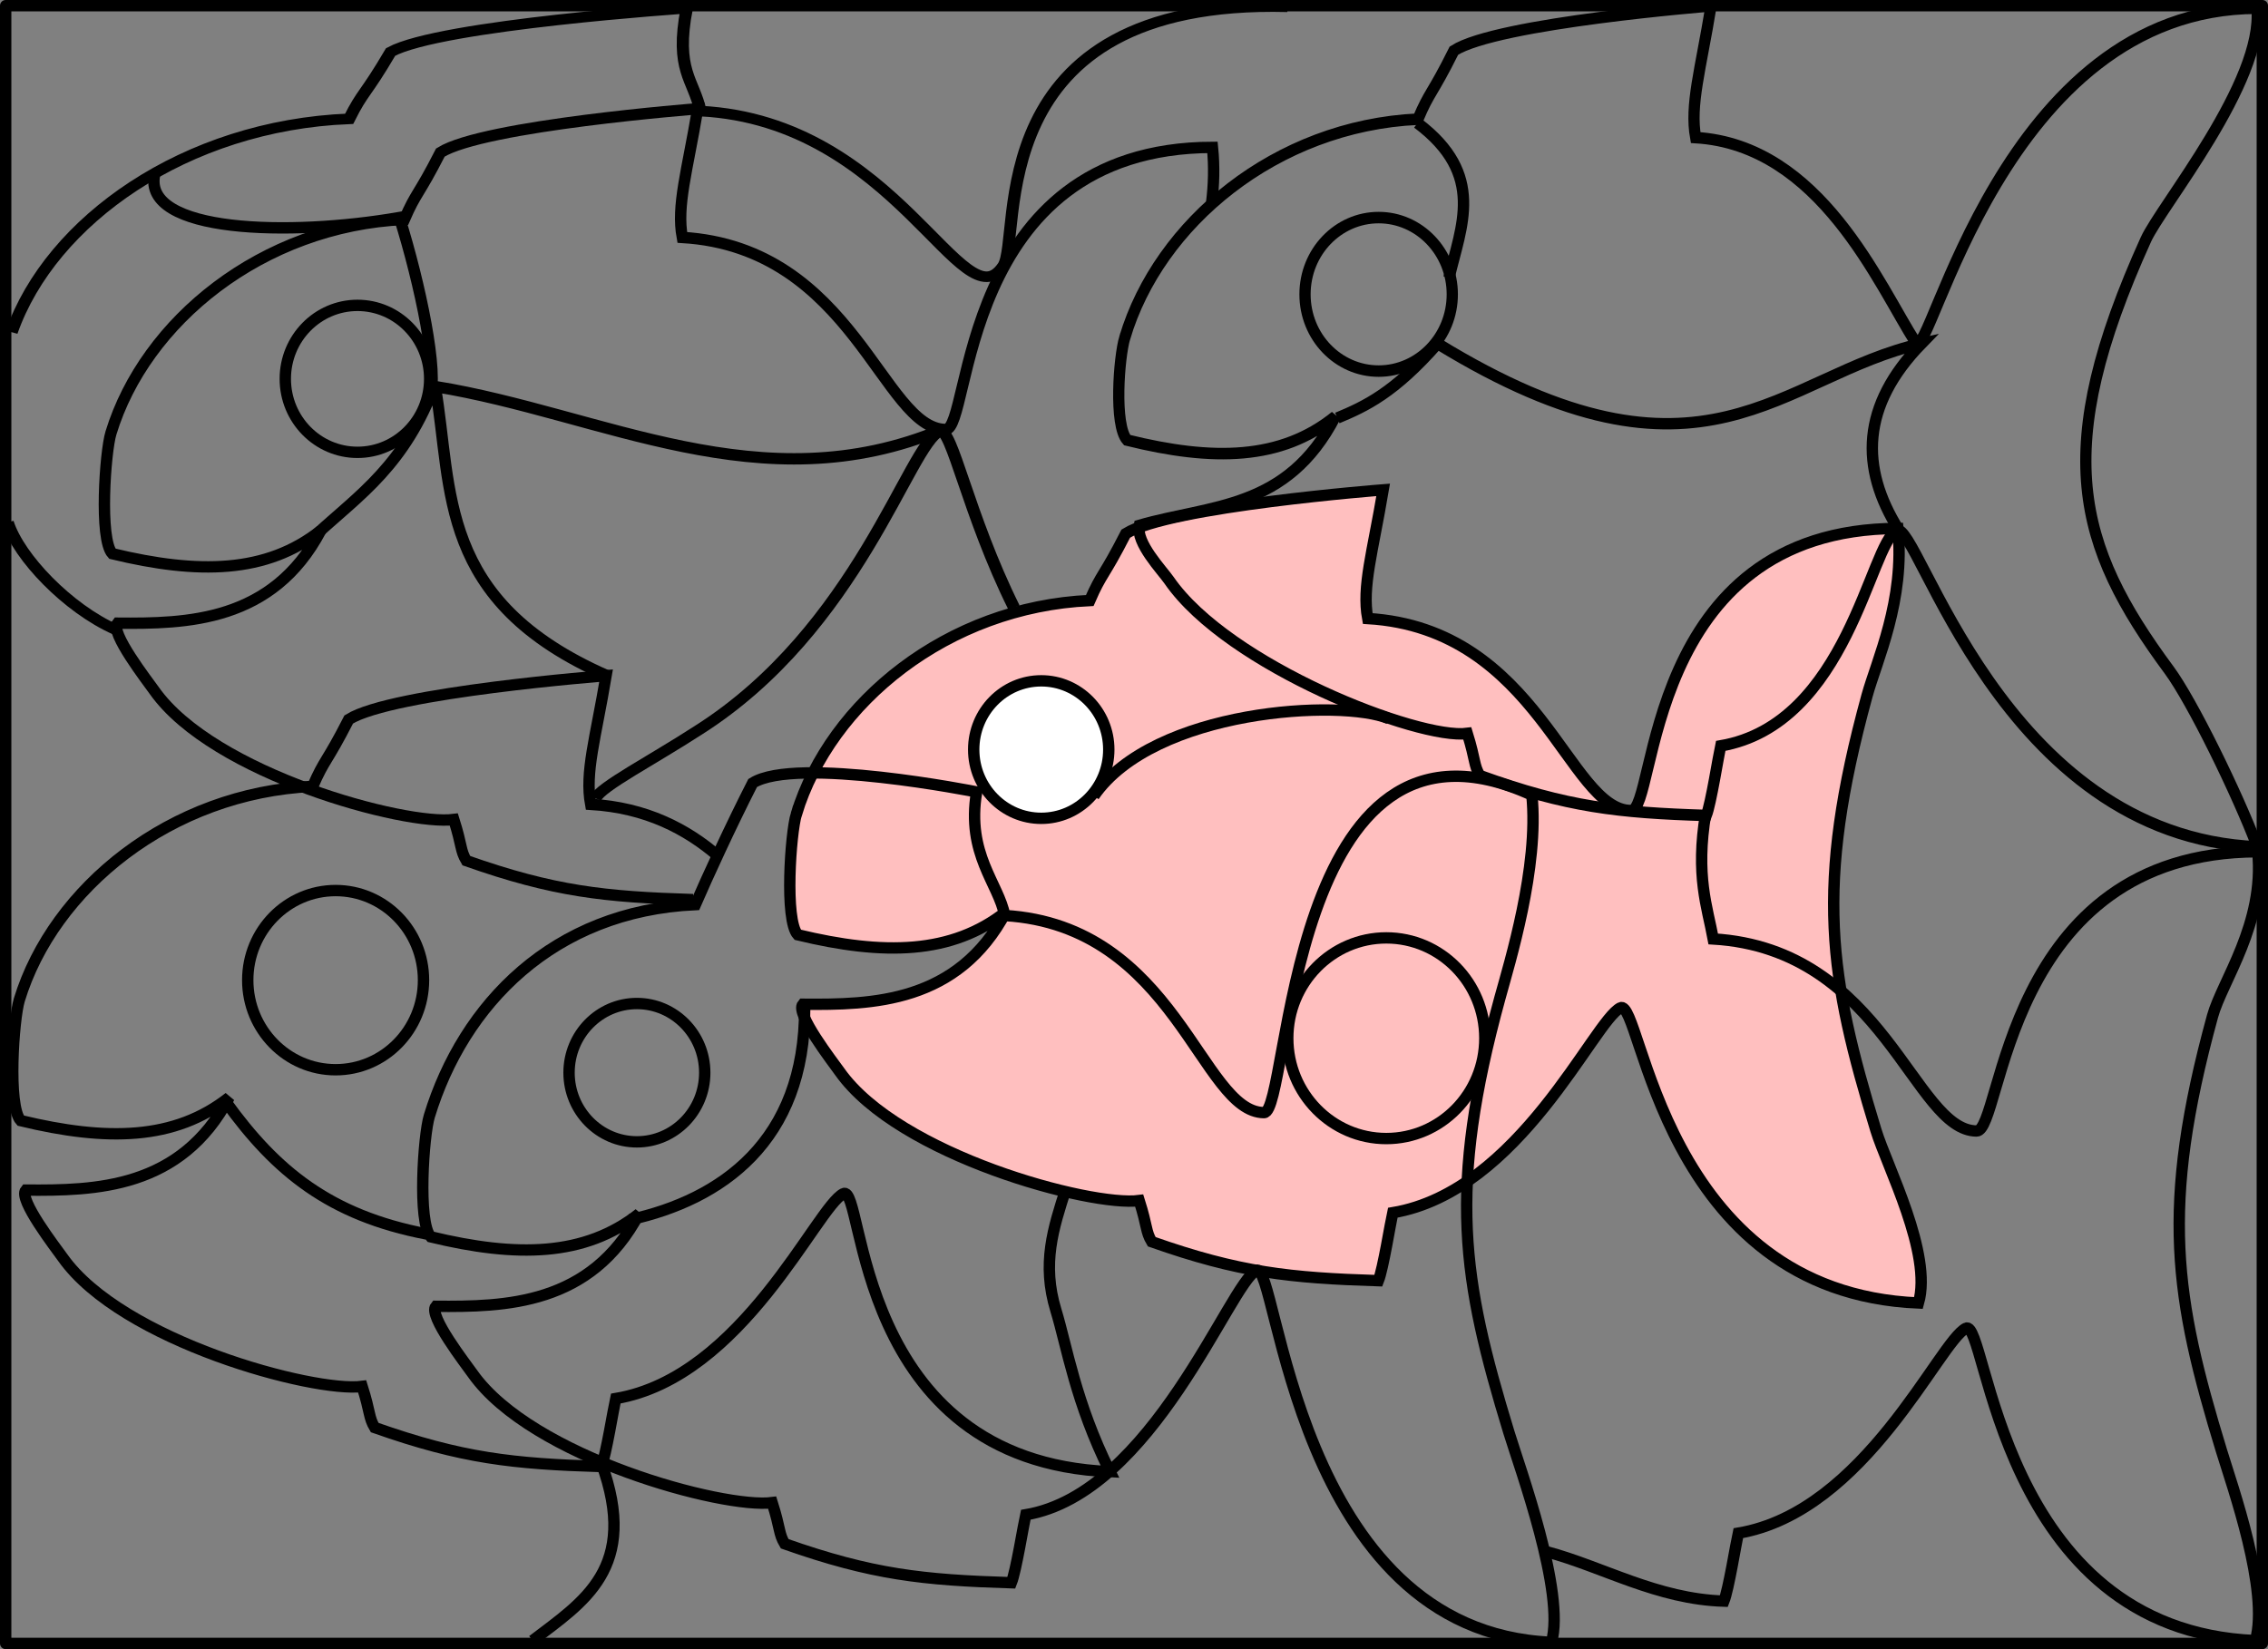
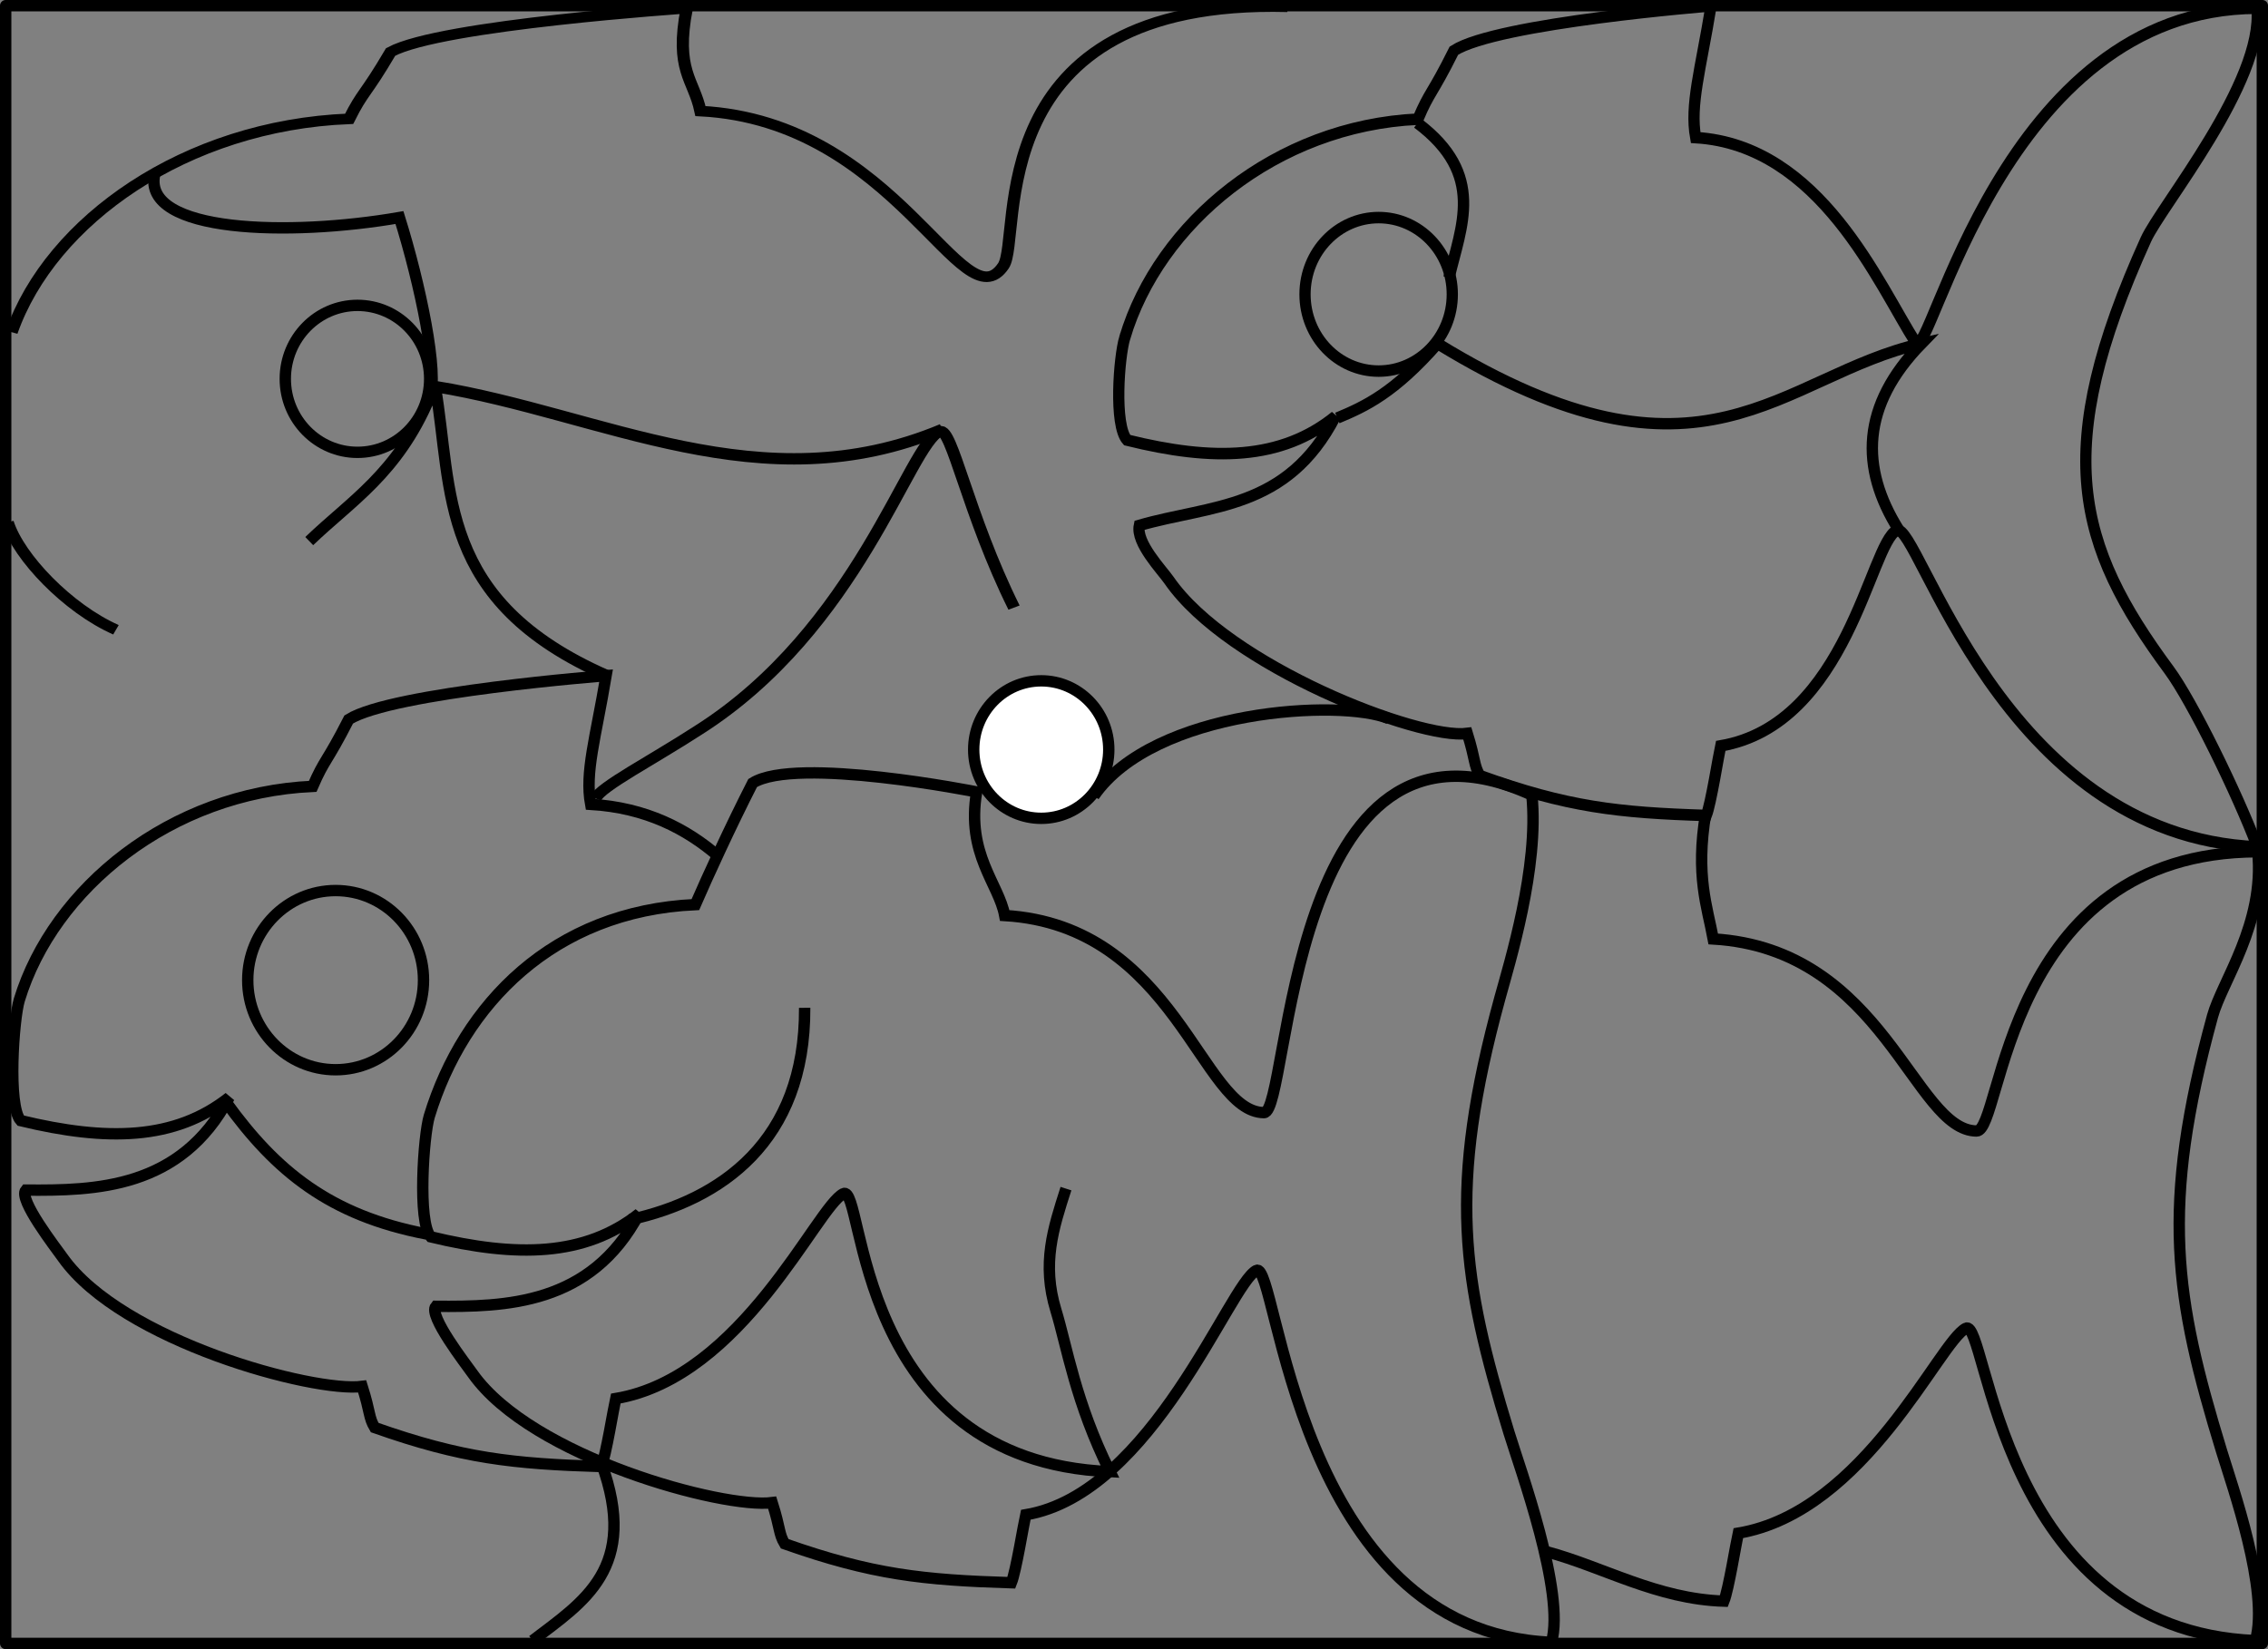
<svg xmlns="http://www.w3.org/2000/svg" viewBox="0 0 565.69 411.41">
  <rect x="0" y="0" width="565.69" height="411.41" fill="#808080" stroke="none" />
  <g stroke="#000">
    <g fill="#ffbfbf">
-       <path d="M198.63 203.089c8.504-27.901 37.717-51.668 73.179-53.281 3.005-6.923 3.419-5.785 8.987-16.69 10.825-6.786 64.196-10.916 64.196-10.916-2.62 15.587-5.32 24.155-3.852 32.098 42.61 2.523 50.018 47.794 65.683 47.91 6.628.05 2.866-70.239 66.555-70.378 1.83 17.935-5.328 33.056-7.704 41.726-13.119 47.87-9.429 70.248 2.224 108.404 2.756 9.024 14.142 30.75 10.615 43.094-64.245-2.667-68.954-76.27-74.338-73.636-6.654 3.257-25.112 45.807-56.79 51.114-.539 2.353-2.408 14.01-3.586 16.957-22.077-.685-34.694-2.027-56.529-9.72-1.536-2.58-1.03-3.655-3.125-10.265-12.094 1.58-59.945-11.292-74.688-32.136-1.735-2.452-11.154-14.56-9.208-16.846 17.322.142 38.633-.28 50.715-23.11-13.58 10.737-30.578 10.95-51.995 5.777-3.309-3.65-1.78-25.394-.344-30.106z" stroke-width="2.835" />
      <path d="M214.15 364.45c0 14.505-11.533 26.264-25.759 26.264s-25.759-11.759-25.759-26.264 11.533-26.264 25.759-26.264 25.759 11.759 25.759 26.264z" transform="matrix(.654 0 0 .653 136.5 -50.993)" stroke-linejoin="round" color="#000" stroke-linecap="round" stroke-width="4.337" fill="#fff" />
    </g>
    <g fill="none">
      <path d="M107.08 278.443c8.504-27.901 30.896-51.165 66.362-52.778 3.005-6.923 8.723-19.422 14.29-30.327 10.822-6.78 55.86 2.219 55.86 2.219-2.619 15.586 5.54 22.892 7.008 30.834 42.61 2.524 49.007 49.057 64.676 49.174 6.628.05 5.392-107.361 66.807-79.218 1.83 17.935-5.58 41.895-7.956 50.566-13.12 47.87-9.43 70.249 2.224 108.404 2.756 9.025 14.141 40.036 10.614 52.382-64.245-2.674-68.194-95.408-73.578-92.775-6.654 3.258-25.87 55.658-57.545 60.965-.54 2.352-2.408 14.01-3.586 16.956-22.077-.684-34.694-2.026-56.53-9.72-1.535-2.579-1.029-3.655-3.124-10.264-12.094 1.579-59.945-11.292-74.688-32.136-1.735-2.453-11.154-14.56-9.208-16.846 17.322.141 38.633-.28 50.715-23.11-13.58 10.736-30.578 10.949-51.995 5.777-3.309-3.65-1.78-25.395-.344-30.107z" stroke-width="2.835" />
-       <path d="M214.15 364.45c0 14.505-11.533 26.264-25.759 26.264s-25.759-11.759-25.759-26.264 11.533-26.264 25.759-26.264 25.759 11.759 25.759 26.264z" transform="matrix(.657 0 0 .657 35.084 28.154)" stroke-linejoin="round" color="#000" stroke-linecap="round" stroke-width="4.314" />
    </g>
    <g stroke-width=".988" fill="none">
      <path d="M64.286 388.08c18.924-62.09 83.934-114.98 162.85-118.57 6.687-15.406 7.609-12.875 20-37.143 24.09-15.1 142.86-24.29 142.86-24.29-5.83 34.685-11.837 53.754-8.571 71.429 69.39 4.065 101.78 79.991 122.33 111.28 7.96 12.116 47.708-181.13 189.44-181.44 4.073 39.913-53.208 107.24-61.651 125.43-53.038 114.29-38.468 165.63 12.897 233.48 12.76 16.855 37.83 66.88 49.055 95.902-142.97-5.94-188.42-177.49-200.4-171.62-14.81 7.25-27.272 105.04-97.766 116.86-1.2 5.235-5.36 31.179-7.98 37.735-49.131-1.524-77.208-4.51-125.8-21.632-3.418-5.738-2.292-8.133-6.955-22.842-26.914 3.515-132.84-36.645-165.65-83.032-3.86-5.457-18.64-20.334-16.556-29.812 39.671-11.202 82.04-8.302 108.92-59.106-30.222 23.894-68.049 24.367-115.71 12.857-7.362-8.123-4.523-44.996-1.327-55.482z" stroke-width="6.232" transform="matrix(.449 0 0 .46 251.673 -94.248)" />
      <path d="M214.15 364.45c0 14.505-11.533 26.264-25.759 26.264s-25.759-11.759-25.759-26.264 11.533-26.264 25.759-26.264 25.759 11.759 25.759 26.264z" transform="matrix(.713 0 0 .729 209.544 -192.257)" stroke-linejoin="round" color="#000" stroke-linecap="round" stroke-width="3.932" />
    </g>
    <g fill="none">
-       <path d="M172.847 224.427c-22.077-.684-34.694-2.026-56.53-9.72-1.535-2.579-1.03-3.655-3.125-10.264-12.094 1.579-59.944-11.292-74.688-32.136-1.734-2.453-11.154-14.56-9.207-16.847 17.321.142 38.633-.28 50.715-23.11-13.58 10.737-30.579 10.95-51.996 5.778-3.308-3.65-1.78-25.395-.344-30.107 8.504-27.898 37.716-51.667 73.183-53.28 3.005-6.923 3.42-5.786 8.987-16.691 10.821-6.785 64.192-10.915 64.192-10.915-2.62 15.586-5.32 24.155-3.852 32.097 42.61 2.524 50.018 47.794 65.683 47.911 6.627.05 2.866-70.24 66.555-70.379.491 4.818.334 9.433-.204 13.774" stroke-width="2.835" />
      <path d="M214.15 364.45c0 14.505-11.533 26.264-25.759 26.264s-25.759-11.759-25.759-26.264 11.533-26.264 25.759-26.264 25.759 11.759 25.759 26.264z" transform="matrix(.699 0 0 .698 -42.52 -159.874)" stroke-linejoin="round" color="#000" stroke-linecap="round" stroke-width="4.057" />
    </g>
    <g fill="none">
      <path d="M425.458 202.852c-2.62 15.586.395 23.441 1.862 31.383 42.61 2.524 50.018 47.794 65.683 47.91 6.628.05 6.438-69.524 70.127-69.663 1.83 17.935-8.898 32.341-11.275 41.012-13.119 47.87-9.429 70.248 2.224 108.403 2.756 9.025 12 35.037 8.472 47.381-64.245-2.667-66.81-80.557-72.194-77.92-6.655 3.259-25.113 45.809-56.79 51.116-.54 2.352-2.409 14.01-3.586 16.956-16.703-.518-30.134-8.555-44.094-12.291" stroke-width="2.835" />
-       <path d="M214.15 364.45c0 14.505-11.533 26.264-25.759 26.264s-25.759-11.759-25.759-26.264 11.533-26.264 25.759-26.264 25.759 11.759 25.759 26.264z" transform="matrix(.954 0 0 .953 166.047 -88.32)" stroke-linejoin="round" color="#000" stroke-linecap="round" stroke-width="2.971" />
    </g>
    <g fill="none">
      <path d="M265.876 296.52c-3.18 9.91-6.072 18.688-2.503 30.374 2.756 9.025 4.856 22.893 13.472 40.238-64.245-2.667-61.095-71.983-66.479-69.35-6.654 3.257-25.112 45.808-56.79 51.114-.539 2.353-2.408 14.011-3.586 16.957-22.077-.685-34.694-2.026-56.529-9.72-1.536-2.579-1.03-3.655-3.125-10.265-12.094 1.58-59.945-11.292-74.688-32.136-1.735-2.452-11.154-14.559-9.208-16.846 17.322.142 38.633-.28 50.715-23.11-13.58 10.737-30.578 10.95-51.995 5.778-3.309-3.65-1.78-25.395-.344-30.107 8.504-27.898 37.715-51.668 73.183-53.28 3.005-6.924 3.419-5.786 8.987-16.691 10.82-6.79 64.19-10.92 64.19-10.92-2.618 15.586-5.318 24.155-3.85 32.098 13.845.82 23.974 6.153 31.878 12.985" stroke-width="2.835" />
      <path d="M214.15 364.45c0 14.505-11.533 26.264-25.759 26.264s-25.759-11.759-25.759-26.264 11.533-26.264 25.759-26.264 25.759 11.759 25.759 26.264z" transform="matrix(.851 0 0 .851 -76.609 -65.634)" stroke-linejoin="round" color="#000" stroke-linecap="round" stroke-width="3.331" />
    </g>
    <path stroke-linejoin="round" color="#000" stroke-linecap="round" stroke-width="2.835" fill="none" d="M1.417 1.417h562.86v408.57H1.417z" />
    <path d="M114.63 553.39c-23.188-11.81-46.912-40.35-52.245-59.74m1.901-105.57c18.924-62.09 83.934-114.98 162.85-118.57 6.687-15.406 7.609-12.875 20-37.143 24.09-15.1 142.86-24.29 142.86-24.29-5.83 34.685 3.352 39.448 6.617 57.122 94.823 5.616 126.71 119.26 146.17 85.958 9.225-15.785-12.952-148.36 137.06-143.91m-131.95 333.83c-22.403-51.952-30.072-100.72-35.846-97.895-14.81 7.25-39.316 109.89-116.71 166.21-21.911 16.362-46.782 31.179-49.402 37.735" stroke-width="5.879" fill="none" transform="matrix(.517 0 0 .449 -30.339 -91.367)" />
    <path d="M149.993 364.985c9.575 26.229-4.572 34.666-17.143 44.286M333.563 104.275c7.023-2.914 14.241-6.316 25-18.571 66.434 40.749 85.572 7.927 120.71 0-15.065 15.476-15.391 30.952-5.714 46.429M353.563 30.703c17.093 12.857 10.848 25.714 7.857 38.571M346.413 179.275c-11.685-4.96-58.553-2.444-73.571 19.286M77.133 134.985c10.299-9.933 21.978-16.822 30-35.714 2.446-5.76-2.34-28.491-7.5-45-27.433 4.758-64.098 3.861-61.071-10.714M151.413 168.565c-42.498-18.674-38.388-46.225-42.857-72.143 41.713 6.797 81.291 29.604 126.43 10.714M157.133 304.275c22.6-4.96 43.73-19.45 43.57-52.86M56.417 274.985c12.377 17.147 25.823 28.225 50 32.857" stroke-width="2.835" fill="none" />
  </g>
</svg>